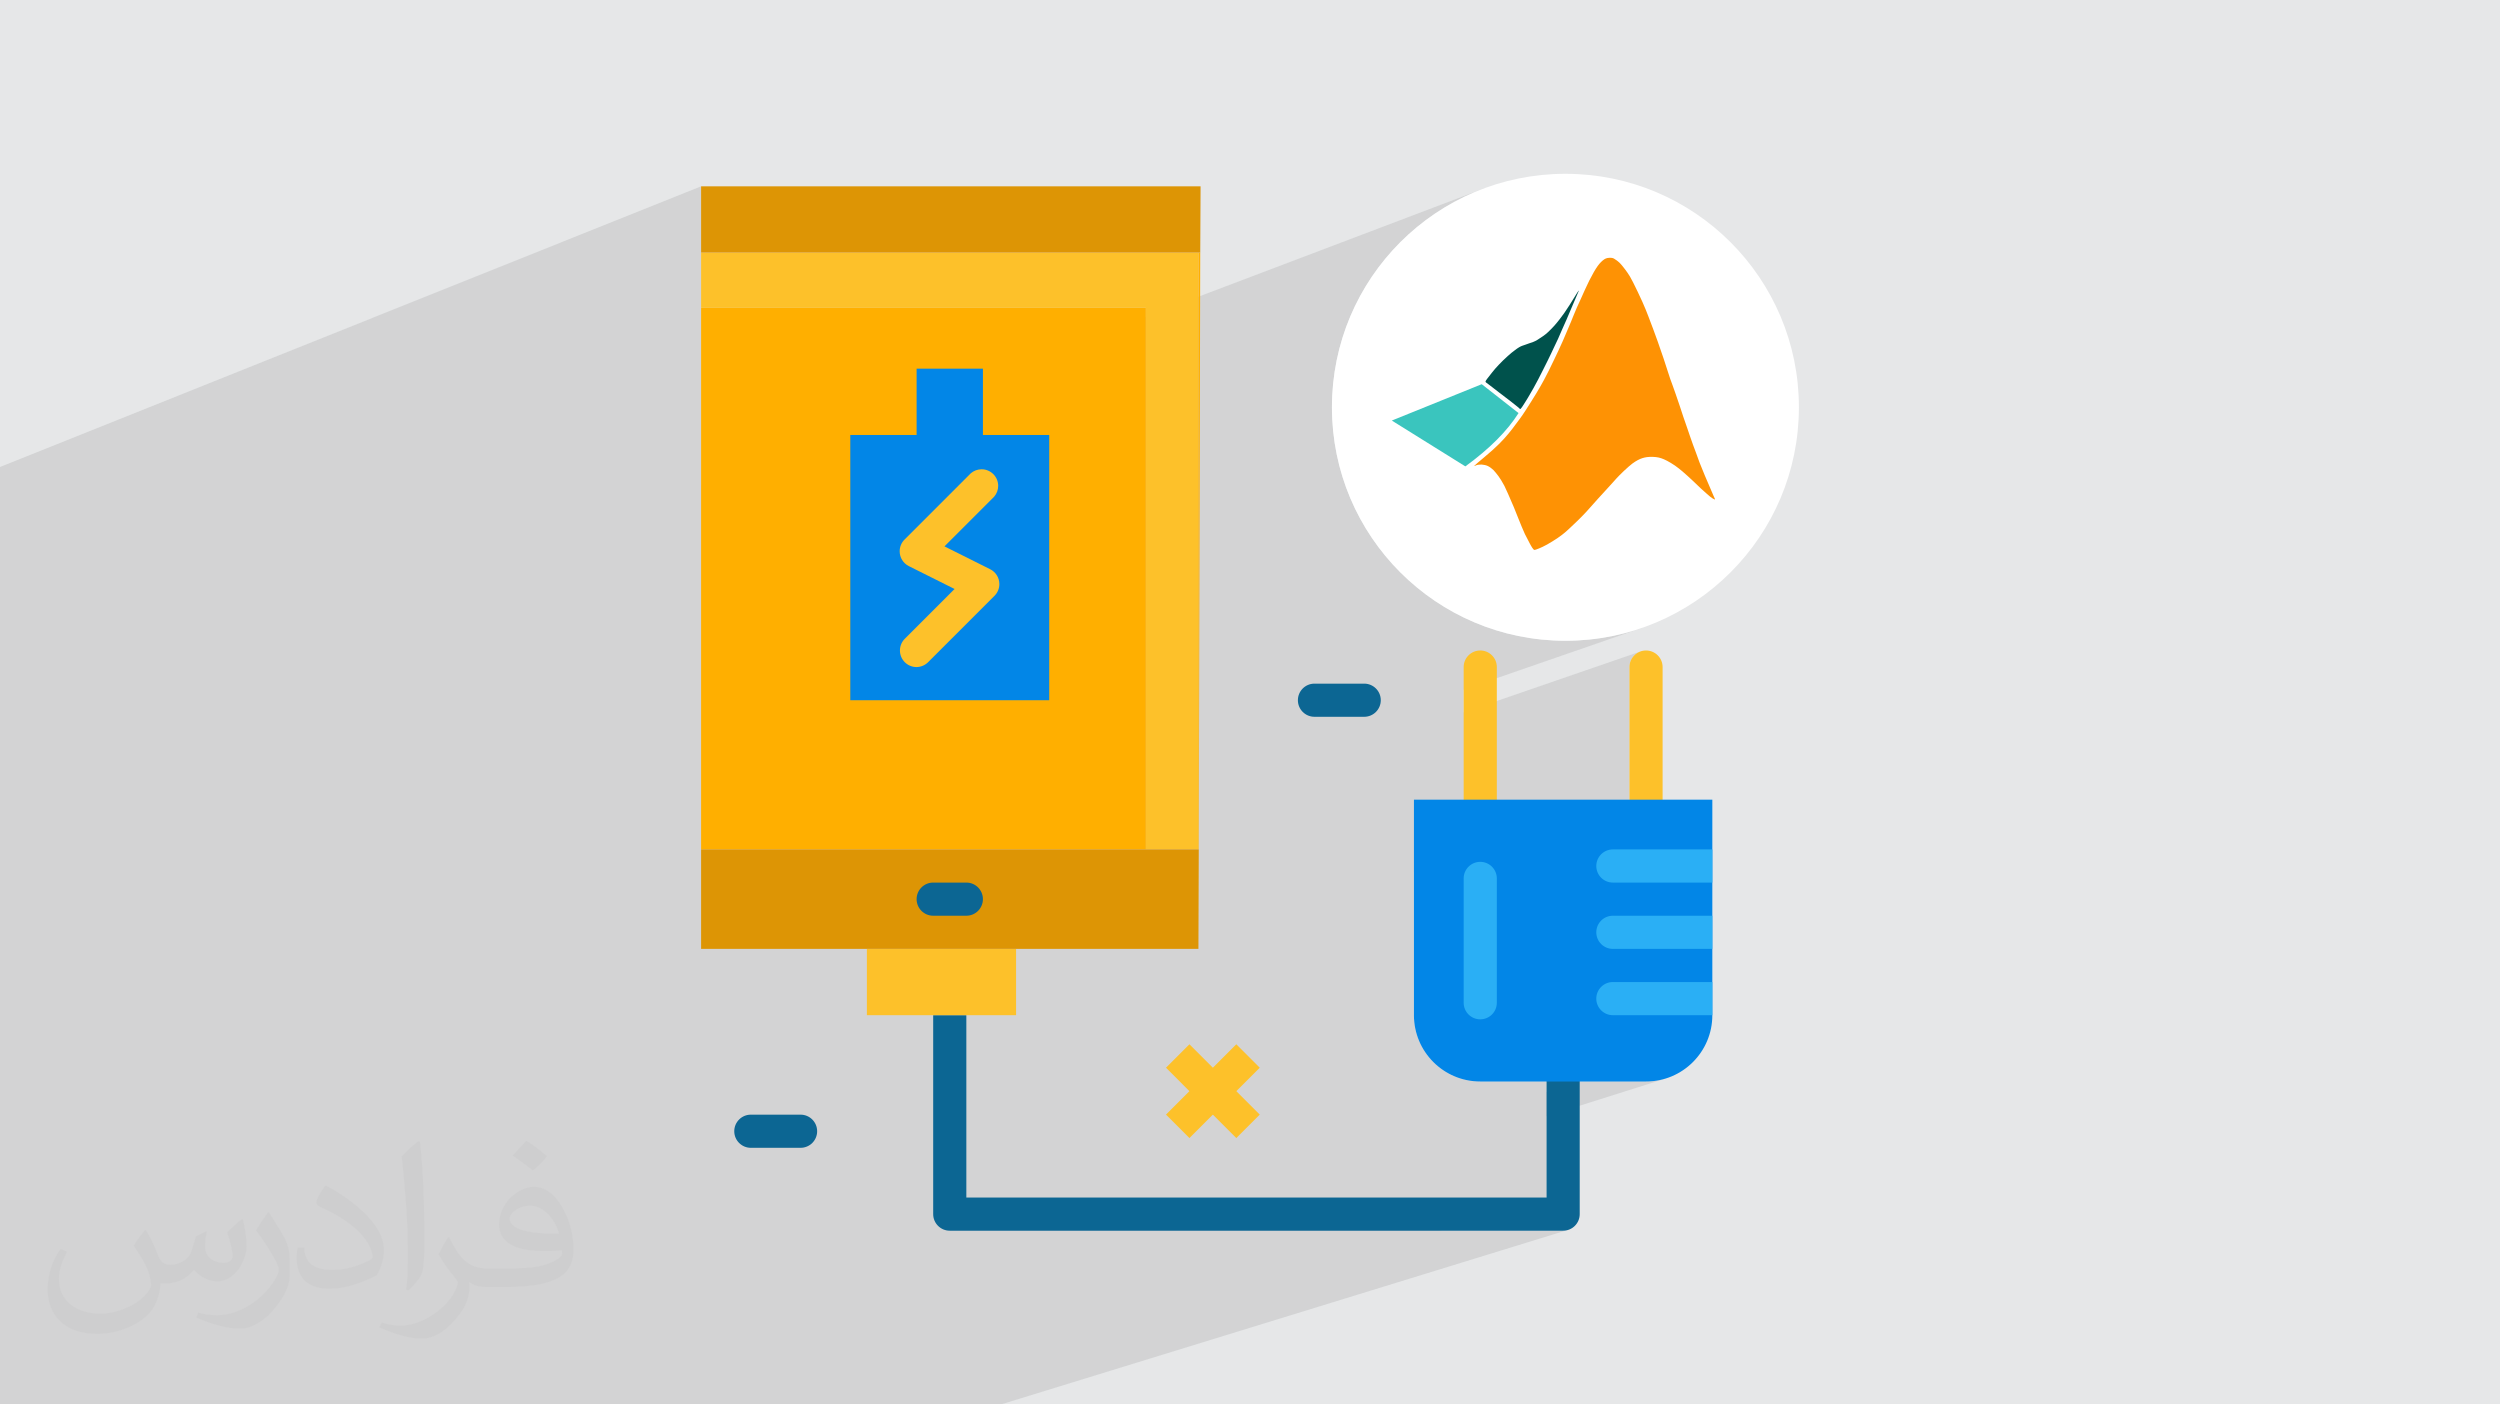
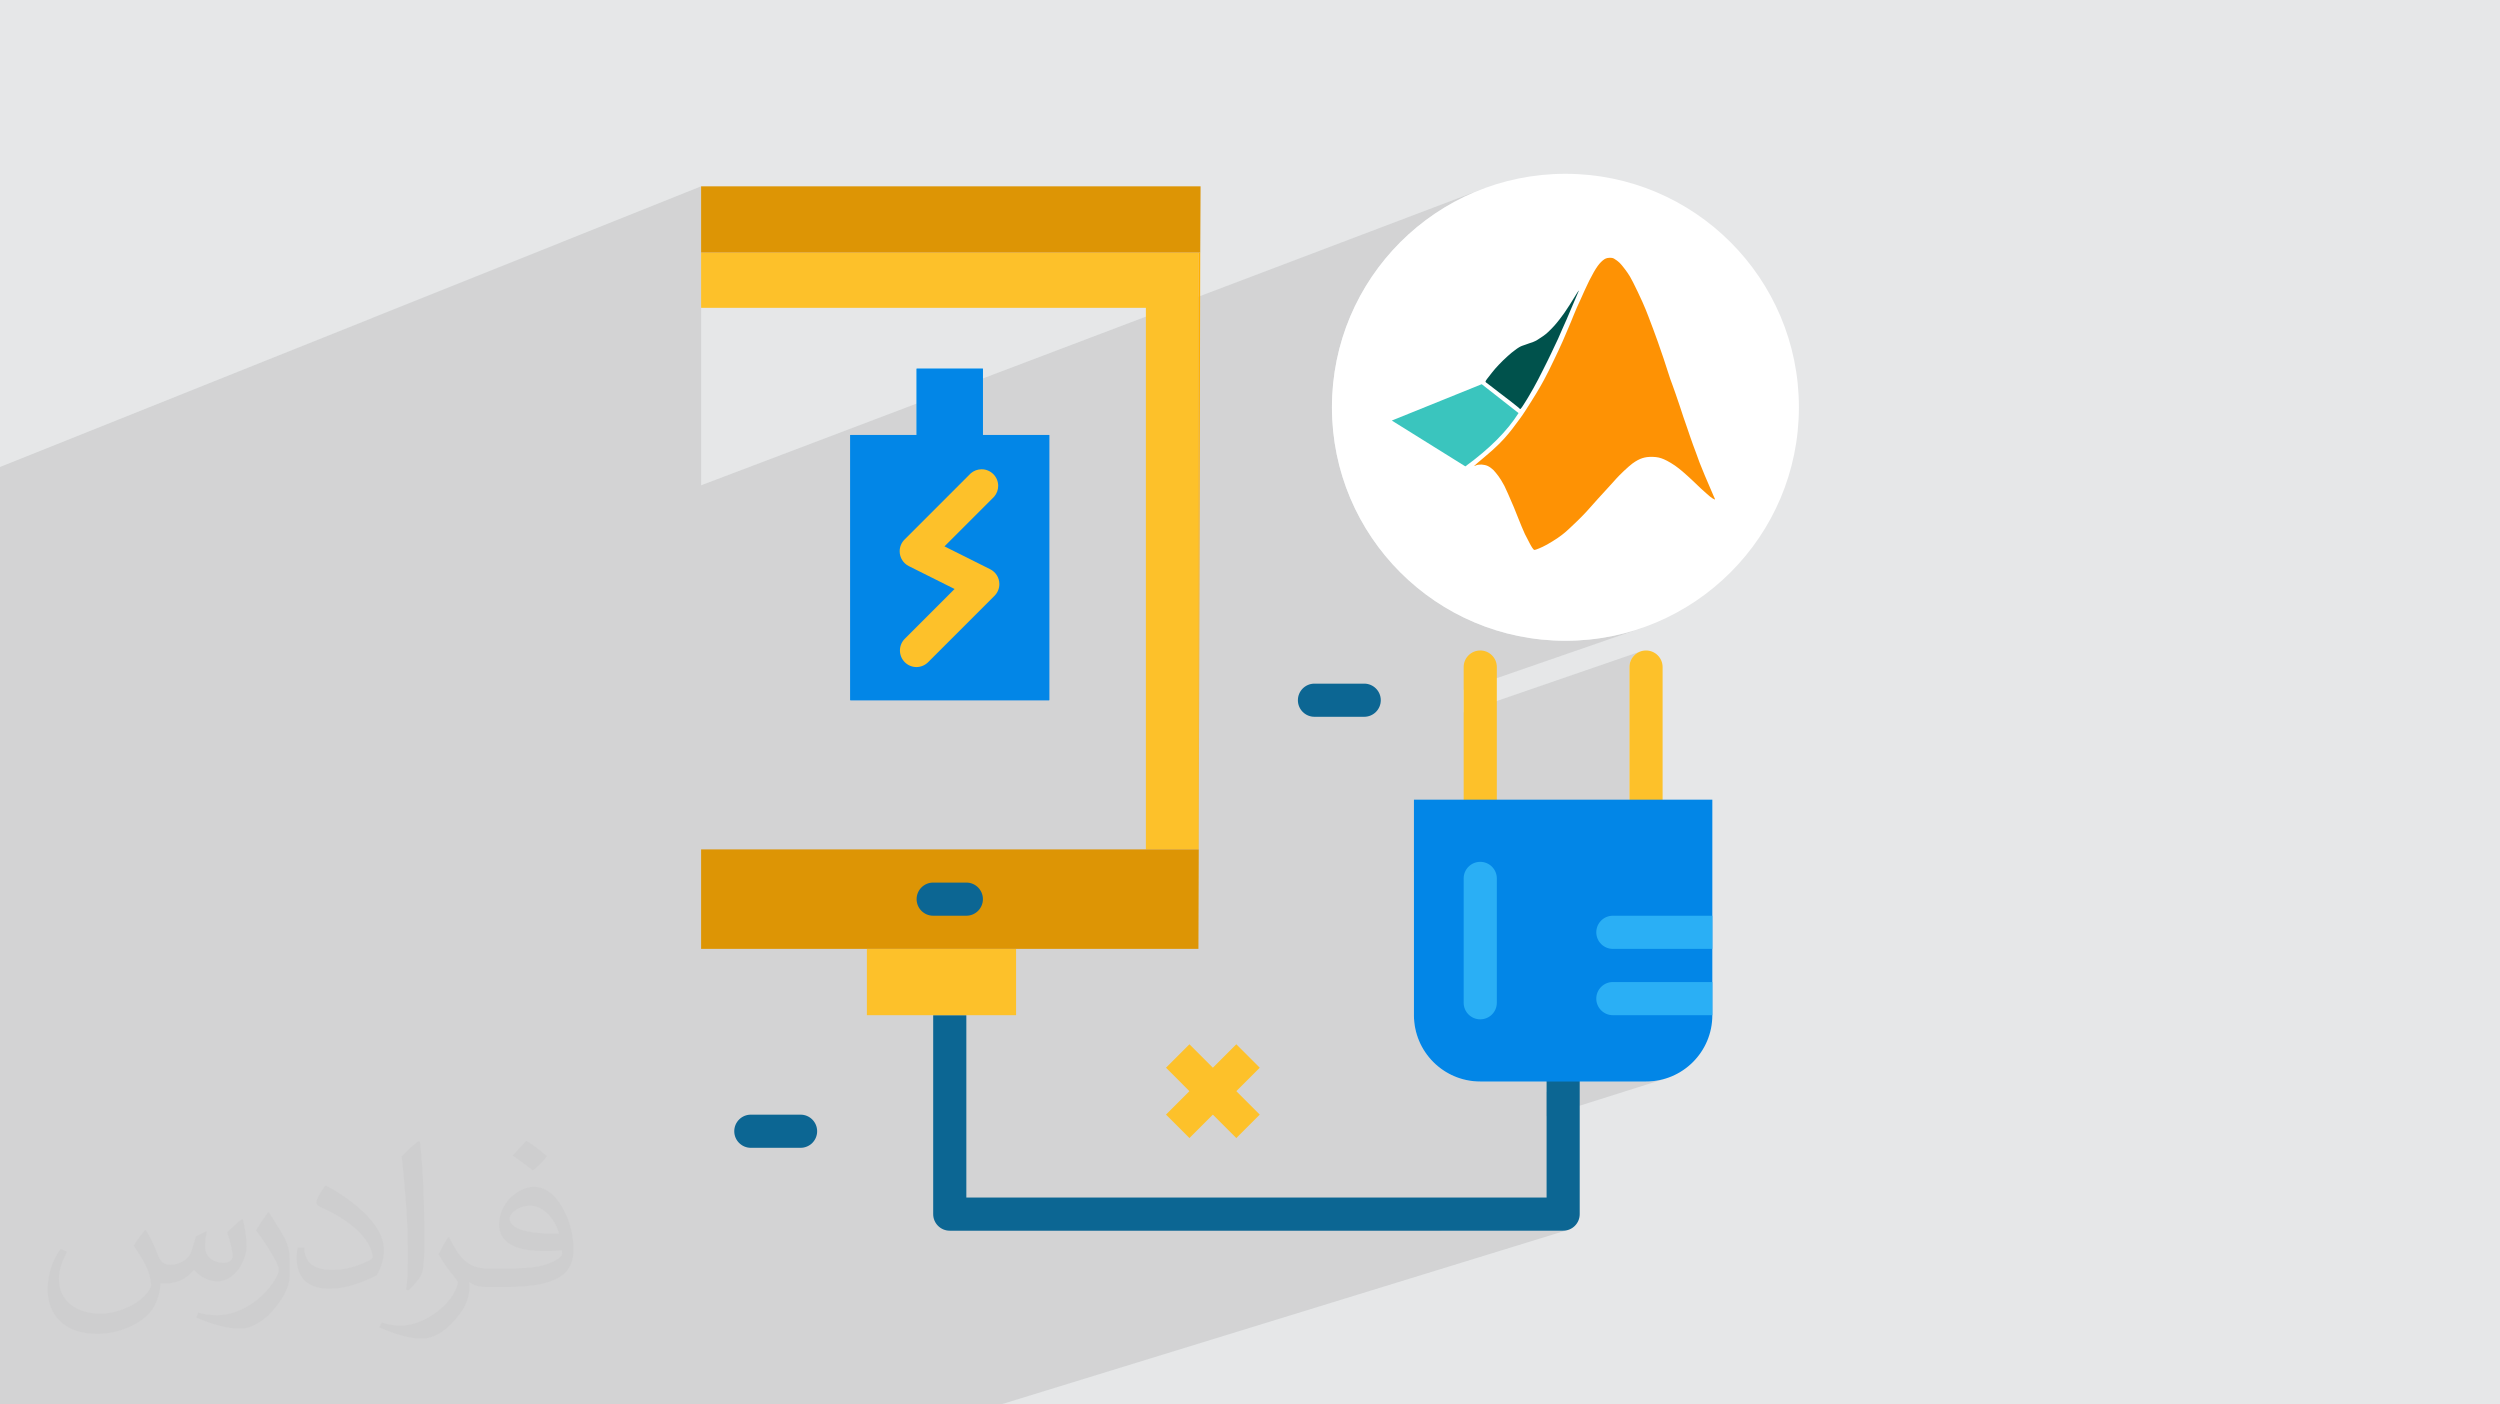
<svg xmlns="http://www.w3.org/2000/svg" xml:space="preserve" width="94.192mm" height="52.917mm" version="1.0" style="shape-rendering:geometricPrecision; text-rendering:geometricPrecision; image-rendering:optimizeQuality; fill-rule:evenodd; clip-rule:evenodd" viewBox="0 0 9404.92 5283.66">
  <defs>
    <style type="text/css">
   
    .fil11 {fill:#00524C}
    .fil10 {fill:#3AC5BE}
    .fil12 {fill:#FE9204}
    .fil9 {fill:white}
    .fil5 {fill:#0286E7;fill-rule:nonzero}
    .fil3 {fill:#0C6693;fill-rule:nonzero}
    .fil6 {fill:#2AAFF5;fill-rule:nonzero}
    .fil8 {fill:#DD9505;fill-rule:nonzero}
    .fil4 {fill:#FDC12A;fill-rule:nonzero}
    .fil7 {fill:#FFAF00;fill-rule:nonzero}
    .fil2 {fill:#373435;fill-opacity:0.031}
    .fil1 {fill:#2B2A29;fill-opacity:0.102}
    .fil0 {fill:#E6E7E8}
   
  </style>
  </defs>
  <g id="Layer_x0020_1">
    <polygon class="fil0" points="-0,0 9404.92,0 9404.92,5283.66 -0,5283.66 " />
    <polygon class="fil1" points="-0,4500.28 -0,4483.5 -0,4478.71 -0,4475.52 -0,4423.78 -0,4416.44 -0,4383.92 -0,4339.79 -0,4299.55 -0,4127.85 -0,2825.87 -0,2191.3 -0,1993.91 -0,1756.81 2637.51,700.9 2637.51,950.35 2637.51,1158.03 2637.51,1825.66 5587.04,707.12 5547.15,722.85 5508.25,740.44 5470.38,759.83 5433.59,780.99 5397.96,803.83 5363.52,828.32 5330.34,854.4 5298.47,882 5267.96,911.08 5238.88,941.58 5211.27,973.46 5185.19,1006.65 5160.71,1041.07 5137.86,1076.72 5116.7,1113.49 5097.31,1151.37 5079.72,1190.28 5063.99,1230.17 5050.18,1270.98 5038.34,1312.66 5028.54,1355.15 5020.82,1398.4 5015.23,1442.37 5011.83,1486.97 5010.69,1532.17 5011.83,1577.37 5015.23,1621.97 5020.82,1665.94 5028.54,1709.19 5038.34,1751.69 5050.18,1793.36 5063.99,1834.18 5079.72,1874.07 5097.31,1912.97 5116.7,1950.85 5137.86,1987.63 5160.71,2023.27 5185.19,2057.7 5211.27,2090.88 5238.88,2122.76 5267.96,2153.26 5298.47,2182.35 5330.34,2209.95 5363.52,2236.03 5397.96,2260.52 5433.59,2283.36 5470.38,2304.52 5508.25,2323.91 5547.15,2341.51 5587.04,2357.23 5627.86,2371.04 5669.54,2382.88 5712.03,2392.69 5755.29,2400.41 5799.25,2406 5843.85,2409.39 5889.05,2410.53 5934.26,2409.39 5978.86,2406 6022.82,2400.41 6066.08,2392.69 6108.57,2382.88 6150.25,2371.04 6191.07,2357.23 5506.26,2594.27 5506.26,2680.05 6168,2452 6157.41,2457.75 6148.18,2465.37 6140.56,2474.59 6134.81,2485.19 6131.18,2496.89 6129.91,2509.46 6129.91,3008.38 5319.18,3280.01 5319.18,3819.12 5320.47,3844.62 5324.25,3869.38 5330.39,3893.29 5338.79,3916.2 5349.29,3938.01 5361.78,3958.58 5376.15,3977.78 5392.25,3995.5 5409.97,4011.6 5429.17,4025.96 5449.74,4038.46 5471.55,4048.96 5494.46,4057.36 5518.37,4063.5 5543.13,4067.28 5568.63,4068.57 5818.09,4068.57 5818.09,4108.16 5942.82,4068.57 6192.29,4068.57 6217.79,4067.28 6242.55,4063.5 6266.45,4057.36 5818.09,4198.95 5818.09,4505.12 5416.23,4629.85 5880.46,4629.85 5893.03,4628.58 3764.67,5283.66 3756.54,5283.66 3309.76,5283.66 2383.38,5283.66 2347.33,5283.66 2114.75,5283.66 1998.45,5283.66 1765.88,5283.66 1535.8,5283.66 1528.19,5283.66 1361.8,5283.66 1289.64,5283.66 1187.49,5283.66 1021.89,5283.66 850.12,5283.66 818.62,5283.66 680.02,5283.66 516.07,5283.66 511.58,5283.66 348.42,5283.66 95.42,5283.66 86.52,5283.66 86.51,5283.66 -0,5283.66 -0,5253.73 -0,5175 -0,5132.56 -0,5097.18 -0,5078.74 -0,5062.21 -0,5038.82 -0,4999.68 -0,4920.87 -0,4873.75 -0,4865.23 -0,4816.4 -0,4686.51 -0,4617.18 -0,4577.63 " />
    <path class="fil2" d="M548.54 4627.69c17.95,27.21 29.6,53.36 40.96,82.43 8.45,16.91 12.93,48.09 52.57,48.09 11.61,0 28.28,-3.42 43.06,-11.61 16.63,-8.73 29.32,-21.94 35.94,-42l15.85 -53.36 38.57 -19.02 2.64 2.64c-5.27,20.09 -6.59,39.36 -6.59,54.43 0,44.63 38.57,61.56 69.22,61.56 17.95,0 34.09,-8.73 34.09,-25.11 0,-21.13 -8.98,-57.06 -20.62,-89.29 17.95,-17.95 35.94,-35.94 56.53,-50.47l3.17 1.6c8.98,38.04 14,75.56 14,100.66 0,24.57 -10.83,51.79 -19.81,69.49 -18.49,34.87 -51.25,62.62 -90.87,62.62 -30.1,0 -63.65,-15.07 -86.66,-43.06l-1.32 0c-21.66,26.96 -55.22,51.25 -108.86,51.25l-16.63 0c-2.64,35.41 -10.29,60.49 -21.94,82.95 -31.95,62.34 -126.81,106.47 -216.1,106.47 -124.17,0 -186.51,-71.59 -186.51,-166.96 0,-58.91 19.27,-113.6 48.88,-152.42l24.29 10.04c-18.49,35.41 -30.91,68.68 -30.91,101.45 0,89.29 72.66,131.83 156.4,131.83 77.68,0 173.83,-49.41 191.28,-106.72 -6.59,-62.62 -30.1,-91.93 -66.04,-148.99 10.83,-19.02 24.83,-38.04 42.28,-58.38l3.17 0 0 0 0 0 -0.02 -0.09zm1432.13 -336.04c26.15,16.39 51.79,35.66 76.87,57.85 -14,19.81 -31.45,37.79 -53.11,53.64 -25.11,-20.34 -50.19,-37.79 -75.84,-56.27 17.42,-19.55 34.62,-38.29 52.04,-55.22l0 0 0 0 0 0 0 0 0 0 0.03 0zm13.47 244.11c-42.28,0 -76.87,27.75 -76.87,48.34 0,44.13 84.53,57.85 185.72,57.31 -12.68,-51.79 -57.06,-105.68 -108.86,-105.68l0.01 0.03zm-94.86 236.19c54.96,0 103.04,-1.6 139.74,-10.83 40.96,-10.29 75.56,-30.91 75.56,-45.17 0,-3.7 0,-8.19 -1.32,-11.89 -22.98,2.11 -49.41,2.11 -72.38,2.11 -74.49,0 -131.55,-16.91 -154.02,-58.66 -5.55,-11.61 -9.51,-24.57 -9.51,-39.36 0,-40.43 17.42,-79.79 48.09,-107 25.61,-22.45 53.89,-36.44 82.67,-36.44 52.04,0 93.51,41.75 122.57,107.54 15.85,35.94 26.68,77.4 26.68,129.72 0,34.87 -9.51,64.19 -31.17,85.85 -40.43,39.11 -114.92,53.89 -229.04,53.89l-51.79 0 0 0 -13.47 0c-28.28,0 -48.62,-5.02 -64.72,-17.42l-2.64 0c0.79,6.59 1.32,12.93 1.32,19.02 0,25.61 -8.45,58.38 -25.61,84.53 -50.72,75.3 -105.68,108.04 -153.24,108.04 -48.09,0 -107,-18.49 -160.11,-42.54l9.51 -18.49c17.17,7.13 40.96,11.89 73.7,11.89 85.85,0 198.66,-82.43 212.66,-163 -3.17,-6.59 -8.98,-15.32 -17.17,-24.57 -25.11,-29.85 -40.96,-54.68 -55.75,-80.83 12.68,-25.11 24.29,-45.17 35.13,-63.4l4.49 -0.53c36.72,74.77 69.99,117.55 144.23,117.55l11.61 0 0 0 53.89 0 0 0 0 0 0 0 0 0 0 0 0.09 0.01zm-371.98 79c6.34,-34.34 6.87,-72.91 6.87,-108.86l0 -53.36c0,-99.6 -12.68,-244.36 -22.98,-338.68 17.95,-19.27 43.06,-42 62.87,-57.31l5.81 1.6c13.47,118.62 16.63,256 16.63,383.06 0,33.3 -1.32,65.79 -4.49,89.55 -1.85,30.1 -19.27,52.83 -56.53,87.7l-8.19 -3.7zm-382.8 -157.19c1.85,46.77 24.83,83.49 105.15,83.49 49.93,0 92.19,-12.93 138.96,-35.13 8.45,-3.7 12.93,-8.73 12.93,-12.93 0,-29.32 -22.45,-68.15 -60.23,-103.55 -36.72,-33.3 -85.34,-62.62 -130.76,-82.18 -15.6,-6.59 -20.62,-13.47 -20.62,-20.09 0,-13.47 17.95,-41.75 32.77,-62.09l5.02 -0.53c52.04,27.21 110.17,67.64 153.24,112.53 39.11,41.47 63.4,83.49 63.4,129.19 0,33.81 -10.29,65.51 -26.96,95.11 -57.06,28.79 -117.83,50.72 -178.06,50.72 -73.17,0 -123.1,-34.34 -123.1,-114.92 0,-8.73 0,-22.19 3.17,-39.64l25.11 0 0 0 0 0 0 0 0 0 0 0 -0.02 0zm-132.37 -132.9l45.45 73.45c16.63,27.21 32.23,56.81 32.23,103.55l0 59.7c0,48.34 -30.91,100.13 -80.83,151.38 -39.11,34.62 -73.7,49.41 -105.68,49.41 -47.55,0 -101.98,-14.79 -164.85,-41.75l7.13 -18.49c19.81,5.27 42.79,9.77 71.06,9.77 90.36,-0.53 182.8,-66.57 225.08,-147.15 5.02,-9.26 6.87,-17.95 6.87,-24.04 0,-9.26 -5.02,-19.55 -8.98,-28.79 -22.98,-43.31 -48.62,-82.95 -76.87,-119.68 14.79,-23.25 29.6,-45.7 45.7,-67.9l3.7 0.53 0 0 0 0 0 0 0 0 0 0 -0.02 0.01z" />
    <g id="_1677226660960">
      <path class="fil3" d="M5880.47 4629.85l-2307.48 0c-34.44,0 -62.38,-27.93 -62.38,-62.37l0 -748.38 124.73 0.01 0 686 2182.76 0 0 -498.91 124.73 0 0 561.29c0,34.43 -27.93,62.36 -62.37,62.36z" />
      <path class="fil3" d="M5132.09 2696.55l-187.1 0c-34.44,0 -62.36,-27.93 -62.36,-62.36 0,-34.44 27.92,-62.37 62.36,-62.37l187.1 0c34.44,0 62.38,27.93 62.38,62.37 0,34.43 -27.94,62.36 -62.38,62.36l0 0z" />
      <path class="fil3" d="M3011.7 4318.02l-187.09 0c-34.44,0 -62.37,-27.93 -62.37,-62.37 0,-34.44 27.93,-62.36 62.37,-62.36l187.09 0c34.45,0 62.37,27.92 62.37,62.36 0,34.44 -27.92,62.37 -62.36,62.37l-0.01 0z" />
      <polygon class="fil4" points="4386.42,4016.75 4474.61,3928.56 4739.16,4193.11 4650.97,4281.3 " />
      <polygon class="fil4" points="4386.42,4193.11 4650.97,3928.56 4739.16,4016.75 4474.61,4281.3 " />
      <path class="fil4" d="M5568.64 3070.74c-34.44,0 -62.37,-27.93 -62.37,-62.37l0 -498.91c0,-34.44 27.93,-62.37 62.37,-62.37 34.44,0 62.38,27.93 62.38,62.38l0 498.9c0,34.44 -27.94,62.37 -62.38,62.37l0 0z" />
      <path class="fil4" d="M6192.3 3070.74c-34.45,0 -62.38,-27.93 -62.38,-62.37l0 -498.91c0,-34.44 27.93,-62.37 62.38,-62.37 34.43,0 62.36,27.93 62.36,62.38l0 498.9c0,34.44 -27.93,62.37 -62.36,62.37l0 0z" />
      <polygon class="fil4" points="3261.16,3569.66 3822.44,3569.66 3822.44,3819.12 3261.16,3819.12 " />
      <polygon class="fil5" points="3947.16,1636.36 3697.72,1636.36 3448.26,1636.36 3198.8,1636.36 3198.8,2634.19 3947.16,2634.19 " />
      <polygon class="fil6" points="3448.26,1386.9 3697.72,1386.9 3697.72,1636.36 3448.26,1636.36 " />
      <polygon class="fil4" points="4310.75,950.35 2637.52,950.35 2637.52,1158.03 4310.75,1158.03 4310.75,3195.47 4508.44,3195.47 4508.44,1158.03 4508.44,950.35 " />
-       <polygon class="fil7" points="4310.75,1158.03 2637.52,1158.03 2637.52,3195.47 4310.75,3195.47 " />
      <polygon class="fil7" points="4508.44,950.35 4508.44,1158.03 4508.44,3195.47 4509.69,3195.47 4515.3,950.35 " />
      <polygon class="fil8" points="4516.55,700.9 2637.52,700.9 2637.52,950.35 4310.75,950.35 4508.44,950.35 4515.3,950.35 " />
      <polygon class="fil8" points="4310.75,3195.47 2637.52,3195.47 2637.52,3569.66 3261.16,3569.66 3822.44,3569.66 4508.44,3569.66 4509.69,3195.47 4508.44,3195.47 " />
      <path class="fil3" d="M3635.35 3444.92l-124.73 0c-34.43,0 -62.36,-27.93 -62.36,-62.37 0,-34.44 27.93,-62.36 62.37,-62.36l124.72 0c34.44,0 62.37,27.92 62.37,62.36 0,34.44 -27.93,62.37 -62.36,62.37l-0.01 0z" />
      <polygon class="fil5" points="3697.72,1386.9 3448.26,1386.9 3448.26,1636.36 3198.8,1636.36 3198.8,2634.19 3947.16,2634.19 3947.16,1636.36 3697.72,1636.36 " />
      <path class="fil4" d="M3448.26 2509.47c-0.11,0 -0.25,0 -0.36,0 -34.44,0 -62.37,-27.94 -62.37,-62.38 0,-16.62 6.64,-32.57 18.44,-44.27l187.09 -187.1 -172.12 -86.07c-21.09,-10.56 -34.42,-32.15 -34.42,-55.75 0,-16.51 6.55,-32.34 18.2,-44.02l249.45 -249.46c11.31,-9.68 25.69,-15 40.57,-15 34.44,0 62.38,27.93 62.38,62.37 0,14.88 -5.33,29.27 -15,40.57l-187.1 187.09 172.12 86.07c21.1,10.55 34.42,32.15 34.42,55.75 0,16.51 -6.54,32.34 -18.19,44.03l-249.46 249.45c-11.5,11.74 -27.21,18.48 -43.65,18.71l0 0.01z" />
      <path class="fil5" d="M5319.19 3819.12c0,137.74 111.71,249.45 249.45,249.45l623.66 0c137.74,0 249.45,-111.71 249.45,-249.46l0 -810.73 -1122.56 0 0 810.74z" />
      <path class="fil6" d="M5568.64 3834.7c-34.44,0 -62.37,-27.93 -62.37,-62.37l0 -467.73c0,-34.44 27.93,-62.37 62.37,-62.37 34.44,0 62.38,27.93 62.38,62.37l0 468.35c-0.34,34.2 -28.18,61.75 -62.38,61.75 0,0 0,0 0,0l0 0z" />
-       <path class="fil6" d="M6005.2 3257.84c0,34.43 27.93,62.37 62.37,62.37l374.18 0 0 -124.73 -374.18 0c-34.44,0 -62.37,27.92 -62.37,62.36l0 0.01z" />
      <path class="fil6" d="M6005.2 3507.29c0,34.44 27.93,62.37 62.37,62.37l374.18 0 0 -124.73 -374.18 0c-34.44,0 -62.37,27.93 -62.37,62.37l0 0z" />
      <path class="fil6" d="M6005.2 3756.75c0,34.44 27.93,62.36 62.37,62.36l374.18 0.01 0 -124.73 -374.18 -0.01c-34.44,0 -62.37,27.94 -62.37,62.38l0 0z" />
      <g>
        <circle class="fil9" cx="5889.06" cy="1532.18" r="878.35" />
        <g>
          <path class="fil10" d="M5574.16 1445.31l138.54 108.7c-42.45,67.31 -109.04,134.26 -200.14,200.51l-276.61 -172.44 338.21 -136.76 0 0z" />
          <path class="fil11" d="M5725.55 1531.76c5.35,-7.73 15.1,-23.53 23.18,-36.73 7.97,-13.33 14.16,-24.14 20.22,-34.97 6.06,-10.82 12.01,-21.77 17.6,-32.59 5.7,-10.81 11.17,-21.64 17.11,-33.65 5.95,-11.89 12.73,-25.21 17.84,-35.56 5.11,-10.34 8.8,-17.95 12.85,-26.52 4.15,-8.57 8.68,-18.31 13.19,-27.95 4.64,-9.64 9.4,-19.26 13.92,-29.38 4.51,-10.1 8.92,-20.69 14.27,-32.82 5.35,-12.13 11.53,-25.92 17.48,-39.24 5.71,-13.32 11.18,-26.16 16.53,-38.89 5.35,-12.6 10.58,-24.73 15.94,-37.34 5.47,-12.48 11.05,-25.2 12.96,-30.31 1.78,-5.24 -0.12,-2.74 -6.78,7.85 -6.66,10.58 -18.08,29.26 -26.76,43.16 -8.8,13.91 -14.87,22.96 -20.58,31.03 -5.7,8.09 -11.06,15.23 -17,22.84 -5.82,7.61 -12.36,15.7 -20.1,24.5 -7.85,8.57 -16.64,17.6 -23.66,24.14 -7.02,6.53 -12.01,10.34 -18.55,14.98 -6.54,4.52 -14.63,9.88 -20.93,13.8 -6.31,3.8 -11.18,6.3 -16.18,8.2 -4.87,2.03 -10.1,3.57 -15.22,5.24 -5.23,1.78 -10.23,3.8 -14.63,5.23 -4.4,1.55 -7.85,2.62 -11.42,3.92 -3.68,1.31 -7.37,2.98 -12.01,5.7 -4.75,2.74 -10.22,6.66 -17,11.89 -6.9,5.12 -15.1,11.42 -25.68,21.05 -10.7,9.52 -23.9,22.48 -33.9,33.07 -10.1,10.45 -16.88,18.66 -23.89,27.35 -7.02,8.68 -14.28,17.84 -18.55,23.66 -4.4,5.83 -5.95,8.21 -6.78,10.1 -0.95,1.79 -1.07,3.1 1.07,5.11 2.15,2.03 6.54,4.88 14.28,10.7 7.73,5.95 18.9,14.75 33.53,25.93 14.63,11.05 32.59,24.61 46.26,35.32 13.79,10.7 23.3,18.43 28.31,22.6 4.87,4.28 5.23,4.99 5.47,5.23 0.11,0.24 0.11,0 0.71,0.24 0.48,0.24 1.55,0.72 6.9,-6.9l0 0 0 -0.01z" />
          <path class="fil12" d="M5546.45 1753.33c1.31,-0.24 4.4,-1.91 7.38,-3.1 3.09,-1.19 6.3,-1.79 9.51,-2.15 3.1,-0.48 6.54,-0.59 10.34,-0.48 3.81,0.36 8.33,0.96 12.25,1.79 4.04,0.95 7.62,2.02 11.3,3.8 3.68,1.79 7.37,4.04 10.93,6.66 3.45,2.51 6.67,5.11 9.88,8.21 2.98,3.1 5.94,6.42 9.16,10.46 3.32,3.92 6.9,8.57 10.22,13.08 3.44,4.64 6.54,9.28 10.11,15.23 3.8,5.94 7.96,13.31 12.01,21.04 3.8,7.61 7.49,15.59 13.79,29.97 6.3,14.15 15.22,34.61 22,50.89 6.78,16.18 11.42,28.19 16.06,40.08 4.76,11.77 9.52,23.42 13.56,33.42 4.03,9.87 7.49,18.07 11.53,26.52 4.04,8.44 8.68,17 12.73,24.61 4.03,7.73 7.25,14.51 10.69,20.1 3.22,5.7 6.54,10.46 8.81,12.96 2.14,2.5 3.21,2.74 6.18,2.02 2.98,-0.71 7.73,-2.26 15.22,-5.47 7.49,-3.09 17.48,-7.49 30.44,-14.75 12.85,-7.14 28.54,-17 40.2,-24.97 11.65,-7.96 19.5,-14.15 27,-20.45 7.61,-6.42 14.62,-13.08 25.68,-23.54 11.06,-10.34 25.81,-24.5 37.82,-36.74 12.01,-12.13 21.17,-22.25 31.39,-33.89 10.22,-11.42 21.41,-24.26 29.72,-33.3 8.09,-9.16 13.32,-14.63 23.08,-25.21 9.64,-10.34 23.66,-25.69 32.94,-36.16 9.4,-10.34 14.04,-16.06 23.66,-25.68 9.52,-9.76 24.14,-23.55 34.97,-32.95 10.82,-9.51 17.95,-14.62 24.61,-18.78 6.66,-4.16 12.96,-7.5 18.68,-9.99 5.94,-2.5 11.17,-4.04 16.76,-5.35 5.58,-1.19 11.29,-2.14 18.67,-2.38 7.25,-0.36 16.05,-0.24 23.66,0.71 7.73,0.84 14.16,2.39 20.46,4.52 6.42,2.15 12.83,4.87 21.52,9.4 8.57,4.52 19.51,10.94 29.85,18.07 10.34,7.26 20.1,15.11 27.95,21.77 7.73,6.66 13.67,12.01 19.97,17.6 6.31,5.7 12.96,11.77 21.41,19.86 8.45,7.97 18.55,18.07 27.71,26.52 9.04,8.44 17.12,15.34 22.72,20.34 5.59,4.87 8.69,7.73 12.25,10.58 3.44,2.86 7.14,5.47 10.22,7.37 3.1,1.79 5.48,2.86 7.02,3.33 1.43,0.47 2.02,0.47 1.08,-1.79 -0.84,-2.38 -3.22,-6.9 -6.07,-13.56 -2.98,-6.66 -6.54,-15.22 -11.89,-27.83 -5.35,-12.48 -12.61,-29.02 -19.86,-46.25 -7.26,-17.12 -14.63,-35.09 -20.22,-49.71 -5.59,-14.63 -9.52,-26.04 -13.2,-36.39 -3.68,-10.34 -7.37,-19.62 -11.29,-30.2 -3.92,-10.58 -8.09,-22.48 -11.77,-33.42 -3.8,-10.93 -7.14,-20.93 -11.3,-33.18 -4.15,-12.12 -9.28,-26.39 -13.55,-39 -4.16,-12.49 -7.49,-23.3 -12.84,-39.12 -5.23,-15.83 -12.49,-36.75 -17.36,-50.78 -5,-14.16 -7.61,-21.65 -10.46,-29.38 -2.86,-7.73 -5.94,-15.7 -8.45,-23.08 -2.61,-7.25 -4.75,-13.79 -8.56,-26.16 -3.92,-12.37 -9.64,-30.32 -16.65,-51.14 -6.9,-20.69 -15.11,-44.11 -21.64,-62.67 -6.67,-18.43 -11.54,-31.99 -17.25,-47.33 -5.82,-15.35 -12.24,-32.47 -18.43,-48.65 -6.18,-16.05 -12.01,-31.03 -22.24,-53.87 -10.23,-22.84 -24.97,-53.4 -34.73,-72.78 -9.87,-19.38 -14.87,-27.59 -20.81,-36.04 -5.7,-8.44 -12.48,-17 -17.6,-23.54 -5.23,-6.54 -8.92,-10.7 -12.72,-14.51 -3.81,-3.68 -7.74,-6.66 -11.29,-9.28 -3.69,-2.74 -6.9,-4.99 -10.11,-6.66 -3.21,-1.55 -6.42,-2.5 -10.58,-2.74 -4.28,-0.24 -9.52,0.12 -13.79,0.83 -4.4,0.95 -7.73,2.39 -11.66,4.87 -3.8,2.51 -7.96,6.07 -12.25,10.23 -4.15,4.16 -8.2,8.92 -12.6,14.99 -4.39,5.94 -8.92,13.32 -14.39,22.6 -5.35,9.4 -11.41,20.93 -17.48,32.7 -5.94,11.89 -11.65,24.14 -16.64,35.2 -5.11,11.18 -9.41,21.06 -14.28,31.88 -4.99,10.81 -10.45,22.47 -15.22,33.29 -4.75,10.94 -8.92,21.05 -12.6,29.97 -3.57,9.04 -6.78,16.88 -10.35,25.56 -3.56,8.68 -7.73,18.43 -12.96,30.44 -5.11,12.13 -11.29,26.64 -16.88,39.6 -5.7,12.85 -10.81,24.02 -16.29,35.8 -5.59,11.66 -11.42,24.02 -17.6,36.98 -6.18,12.84 -12.6,26.28 -18.67,38.53 -6.18,12.37 -12.01,23.66 -19.02,36.74 -7.14,13.08 -15.47,28.19 -28.07,49 -12.61,20.81 -29.5,47.45 -39.84,63.5 -10.34,16.06 -14.27,21.53 -21.76,31.87 -7.5,10.34 -18.55,25.33 -28.55,38.29 -9.98,12.96 -18.91,23.78 -30.2,36.28 -11.29,12.6 -24.97,26.64 -44.36,44 -19.26,17.23 -44.11,37.69 -56.84,48.52 -12.6,10.82 -13.2,12.01 -11.89,11.77l0 0 -0.01 0.01z" />
        </g>
      </g>
    </g>
  </g>
</svg>